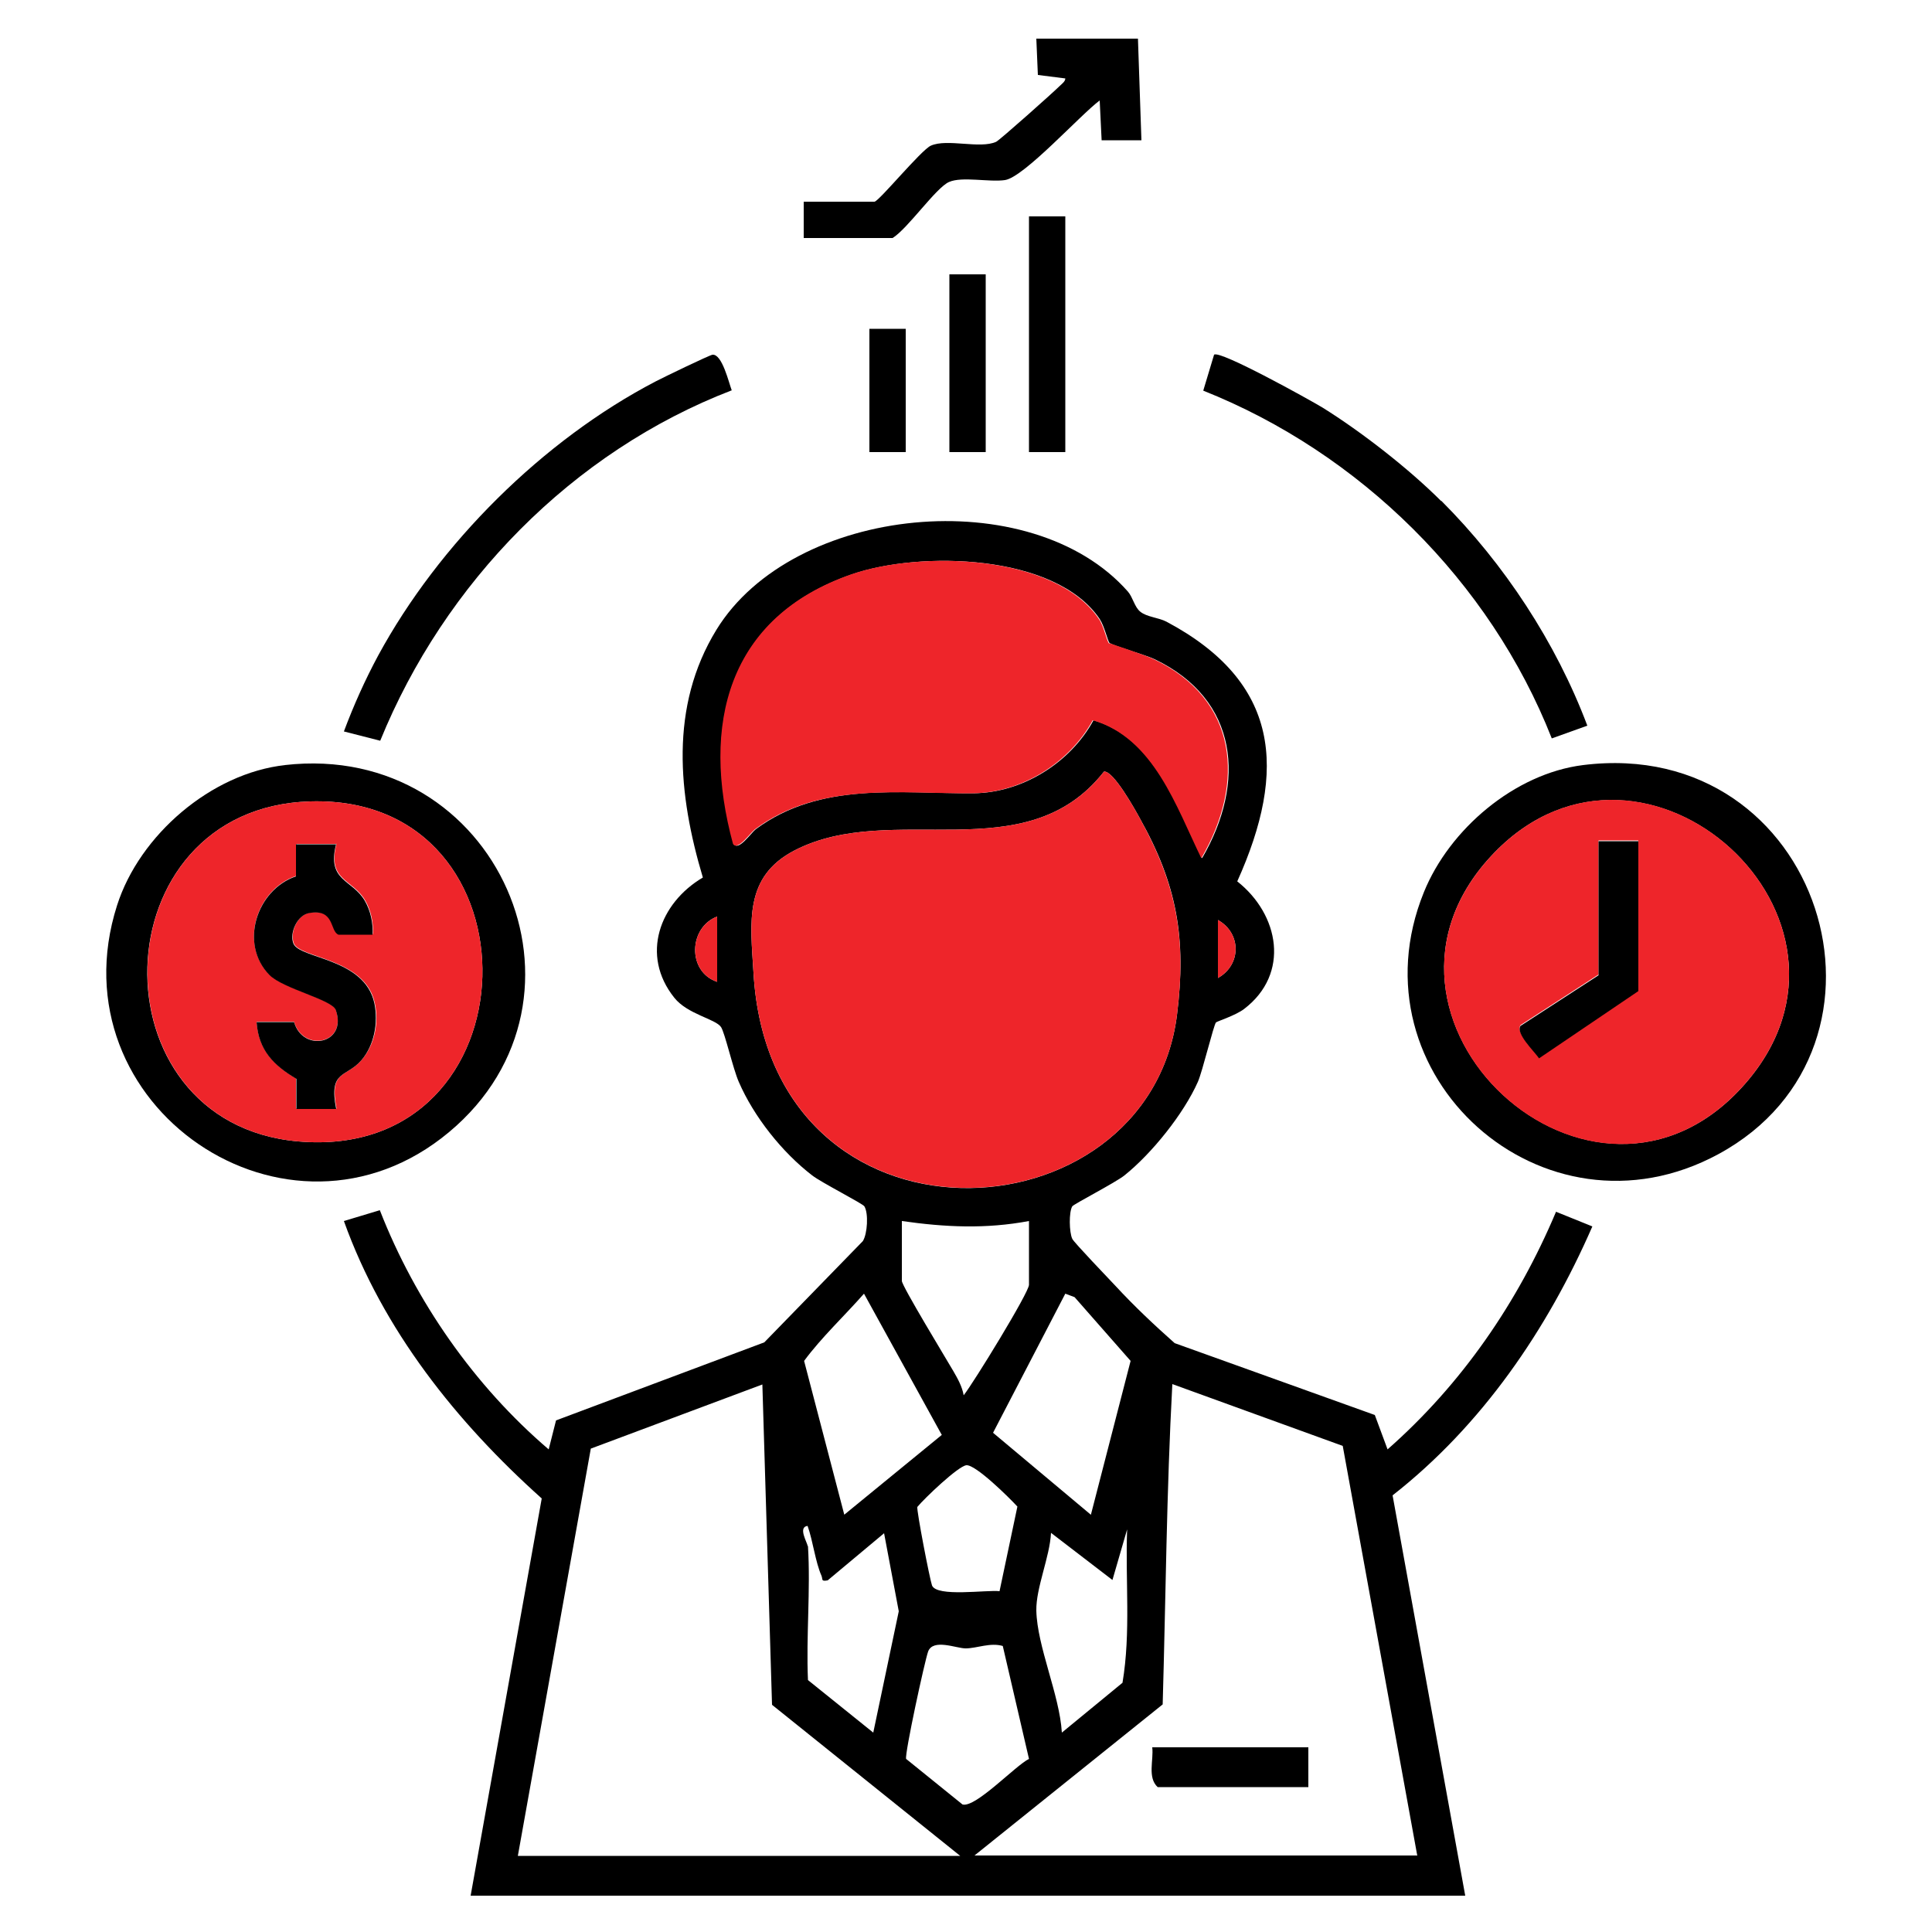
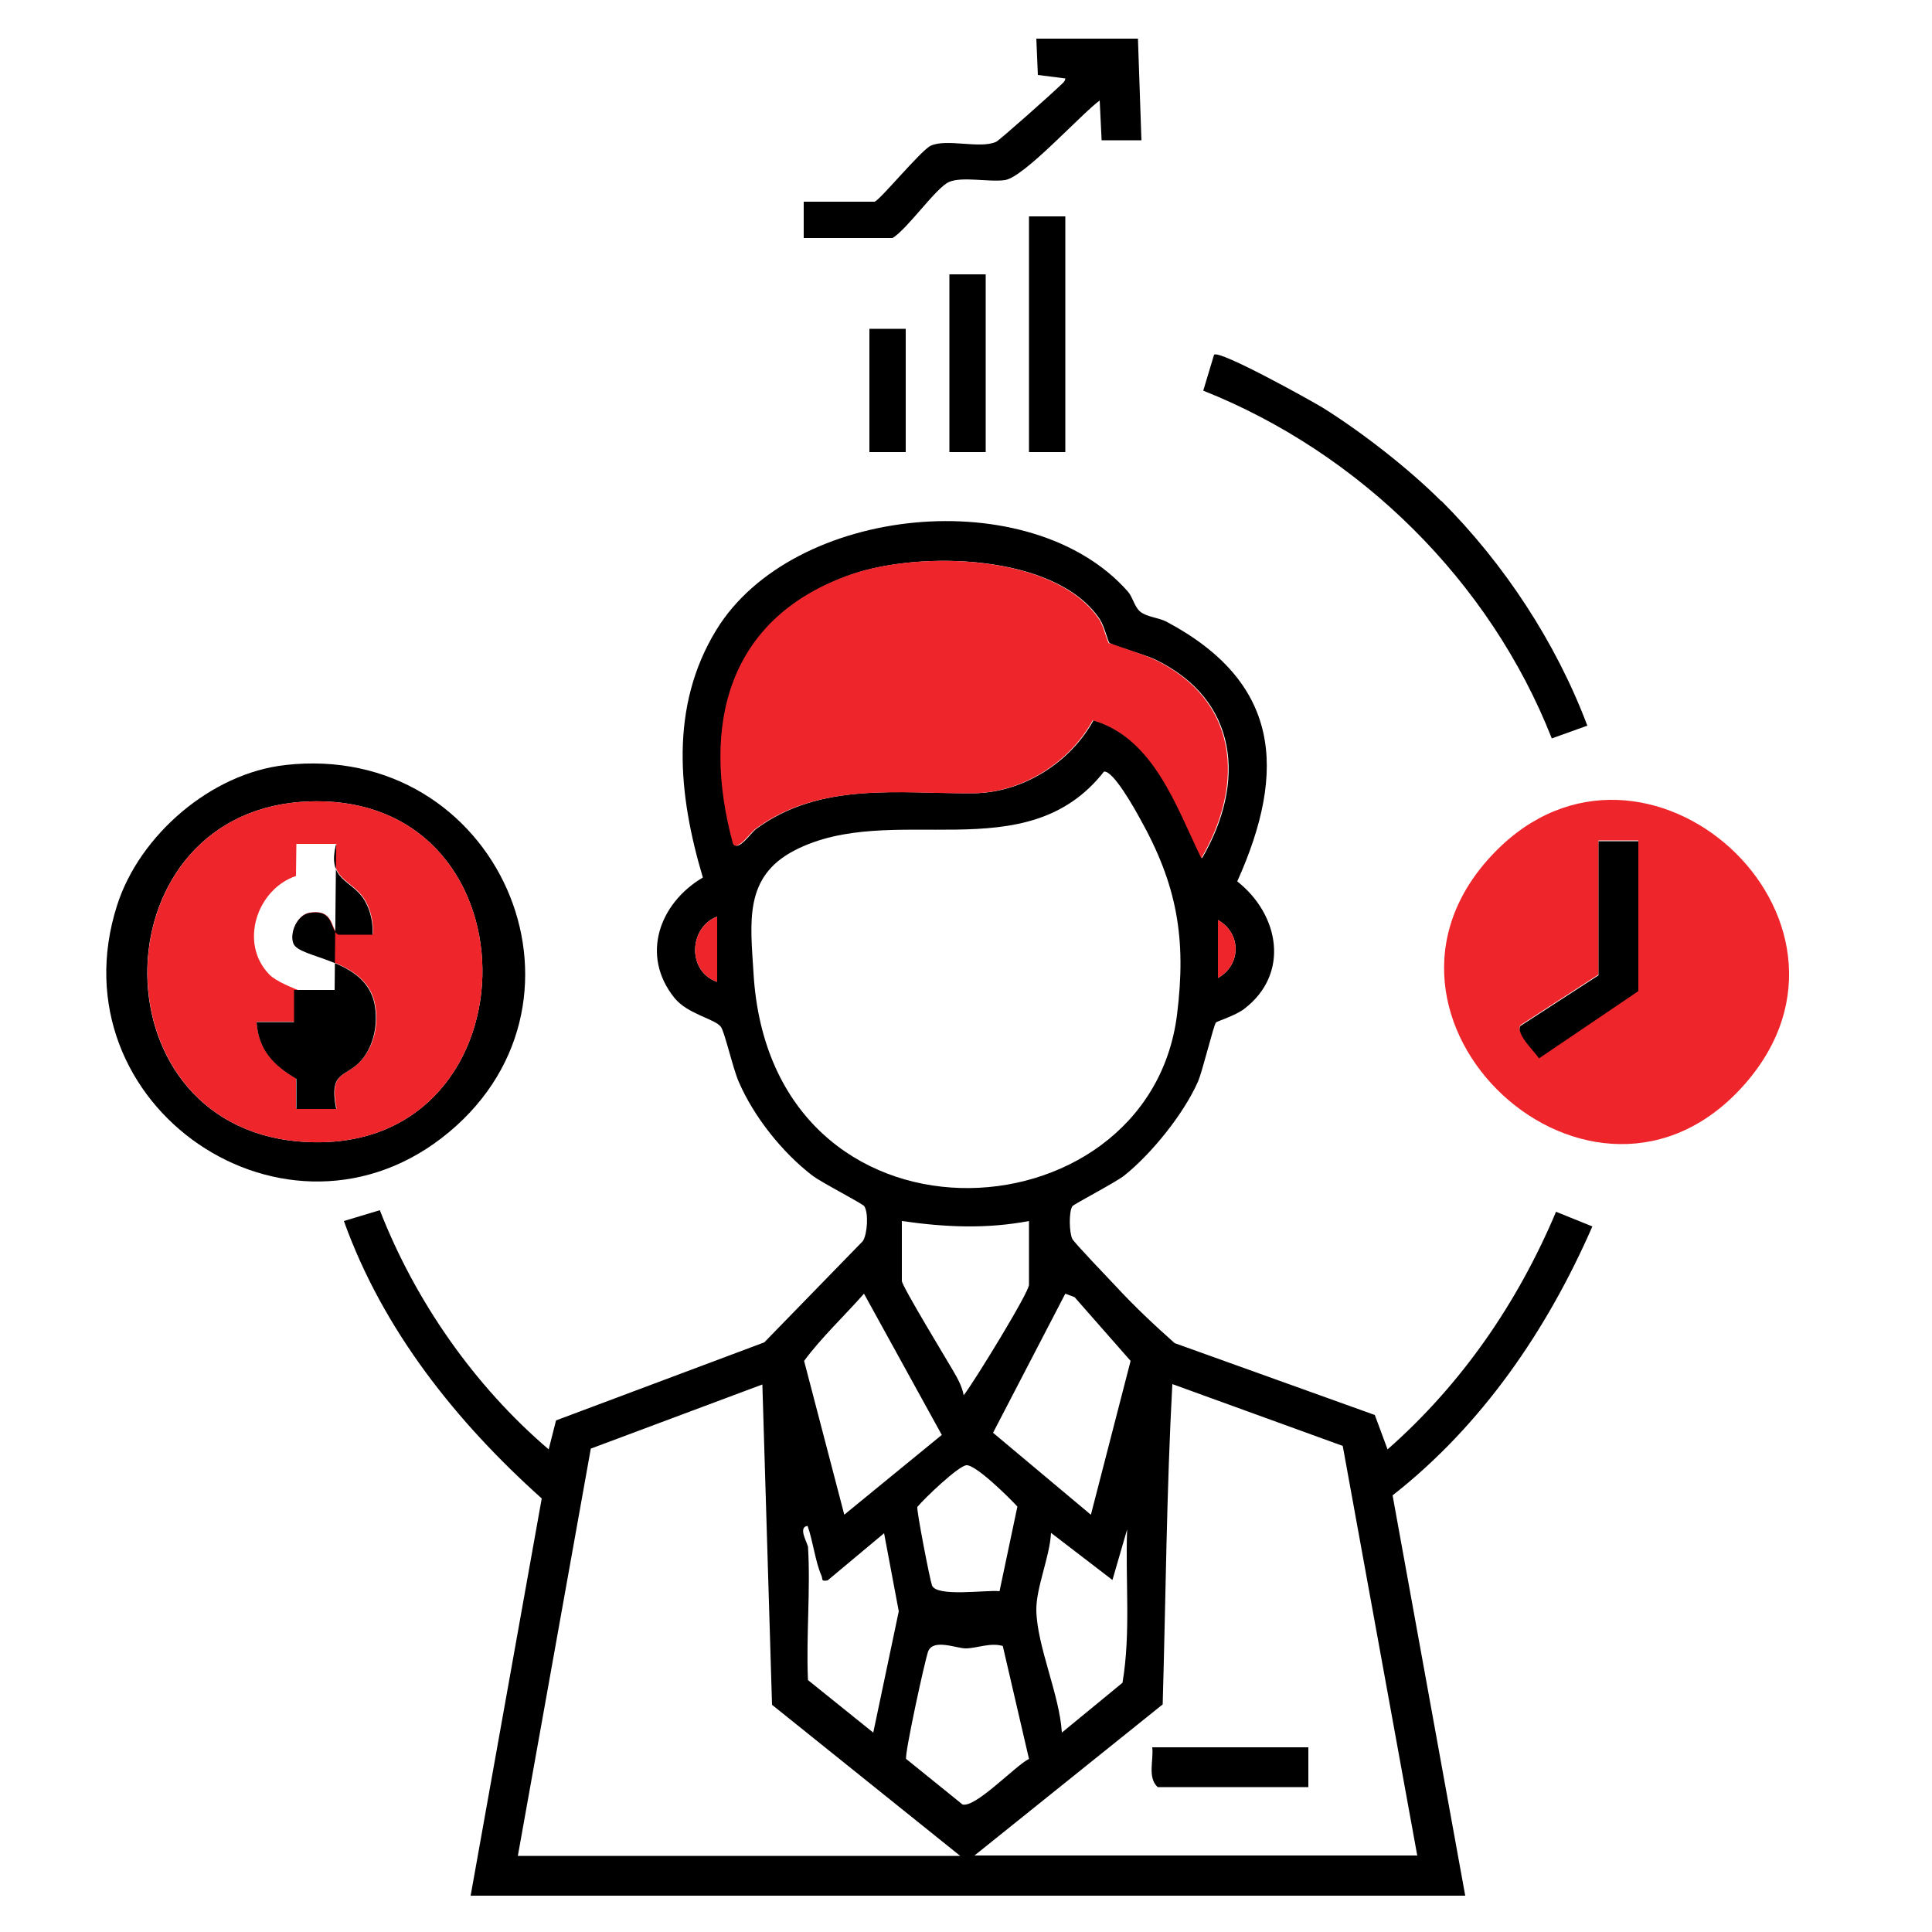
<svg xmlns="http://www.w3.org/2000/svg" id="Layer_1" version="1.1" viewBox="0 0 50 50">
  <defs>
    <style>
      .st0 {
        fill: #ee252a;
      }
    </style>
  </defs>
  <path d="M29.45,1l.09,2.63h-1.03s-.05-1.03-.05-1.03c-.5.37-1.95,1.98-2.45,2.06-.41.06-1.11-.1-1.45.05s-1.06,1.2-1.46,1.45h-2.3v-.94h1.83c.11,0,1.21-1.34,1.46-1.45.42-.19,1.27.09,1.69-.1.1-.05,1.48-1.28,1.65-1.45.05-.05.14-.11.14-.19l-.71-.09-.04-.94h2.63Z" />
  <path d="M12.18,49.06l1.84-10.28c-2.21-1.98-4.11-4.36-5.12-7.18l.93-.28c.92,2.36,2.45,4.55,4.37,6.19l.19-.75,5.39-2.02,2.55-2.62c.12-.19.15-.72.04-.9-.04-.07-1.12-.62-1.35-.8-.78-.6-1.51-1.52-1.9-2.42-.15-.34-.36-1.27-.46-1.42-.14-.21-.87-.33-1.21-.76-.88-1.1-.38-2.45.74-3.11-.64-2.14-.87-4.42.35-6.41,1.98-3.23,8.14-3.84,10.65-.99.13.15.17.4.32.52.17.14.47.15.68.26,2.93,1.56,3.13,3.83,1.83,6.72,1.09.86,1.37,2.39.18,3.3-.22.17-.7.32-.73.35-.06.06-.35,1.27-.47,1.54-.37.83-1.19,1.85-1.9,2.42-.24.19-1.31.74-1.35.8-.09.15-.08.67,0,.84.03.08.96,1.05,1.12,1.22.48.52,1,1.01,1.53,1.48l5.18,1.86.33.89c1.92-1.69,3.37-3.8,4.36-6.15l.94.38c-1.17,2.68-2.86,5.15-5.17,6.96l1.88,10.36H12.18ZM28.72,16.65c-.06-.07-.13-.43-.26-.63-1.15-1.7-4.66-1.76-6.4-1.16-3.21,1.11-3.92,3.89-3.07,6.98.12.2.45-.29.57-.38,1.67-1.24,3.74-.92,5.63-.93,1.27-.01,2.51-.79,3.11-1.89,1.58.46,2.16,2.24,2.81,3.57,1.14-1.96.95-4.11-1.23-5.15-.2-.1-1.1-.36-1.14-.41ZM28.57,19.97c-2.03,2.59-5.48.73-8.01,2.04-1.31.68-1.14,1.85-1.06,3.16.43,7.51,10.21,6.99,10.96,1.1.25-1.99,0-3.38-.96-5.09-.12-.22-.69-1.25-.93-1.21ZM18.56,25.41v-1.69c-.74.28-.78,1.43,0,1.69ZM31.52,25.31c.61-.34.61-1.16,0-1.5v1.5ZM26.63,31.6c-1.12.21-2.17.16-3.29,0v1.55c0,.13,1.15,2.02,1.33,2.33.11.19.23.4.27.63.26-.33,1.69-2.66,1.69-2.86v-1.64ZM24.37,37.13l-2.01-3.65c-.51.58-1.1,1.13-1.55,1.74l1.04,3.98,2.53-2.07ZM28.23,39.21l1.03-3.99-1.45-1.65-.24-.09-1.87,3.6,2.53,2.12ZM13.4,48.03h11.45l-4.87-3.91-.25-8.29-4.44,1.66-1.89,10.55ZM36.68,48.03l-1.93-10.61-4.41-1.6c-.15,2.76-.17,5.53-.25,8.29l-4.87,3.91h11.45ZM25.87,41.17l.46-2.18c-.21-.23-1.08-1.09-1.32-1.07-.21.02-1.09.86-1.27,1.08-.02.1.32,1.86.38,2.03.12.31,1.42.11,1.75.15ZM20.91,40.01c.07,1.14-.05,2.33,0,3.47l1.69,1.36.66-3.14-.38-2.02-1.46,1.22c-.18.03-.12-.02-.16-.12-.16-.36-.22-.9-.36-1.29-.26.03,0,.44,0,.52ZM27.48,44.84l1.57-1.29c.22-1.31.07-2.65.12-3.97l-.38,1.31-1.59-1.22c-.03.62-.39,1.42-.38,2.01.02.93.6,2.18.66,3.15ZM25.96,42.6c-.33-.1-.68.06-.97.06-.24,0-.84-.26-.97.08-.09.25-.61,2.65-.57,2.78l1.46,1.18c.34.09,1.36-1,1.72-1.18l-.68-2.93Z" />
-   <path d="M40.97,19.8c6.18-.77,8.65,7.28,3.5,10.07-4.53,2.45-9.54-2.05-7.62-6.78.66-1.63,2.35-3.07,4.12-3.29ZM38.68,22.06c-4.15,4.27,2.57,10.48,6.49,5.98,3.72-4.27-2.6-9.98-6.49-5.98Z" />
  <path d="M7.37,19.8c5.51-.63,8.41,6.03,4.25,9.5s-10.25-.68-8.59-5.87c.58-1.82,2.44-3.42,4.35-3.63ZM8.03,20.74c-5.47.16-5.67,8.33-.31,8.8,6.2.54,6.4-8.98.31-8.8Z" />
-   <path d="M18.94,10.1c-4.13,1.59-7.44,4.99-9.1,9.07l-.94-.24c.25-.67.55-1.34.89-1.97,1.57-2.89,4.26-5.57,7.18-7.09.19-.1,1.39-.68,1.47-.69.25-.02.42.72.5.93Z" />
  <path d="M37.3,12.96c1.63,1.63,2.97,3.67,3.78,5.82l-.92.33c-1.6-4.07-4.97-7.39-9.02-9l.28-.93c.14-.13,2.48,1.17,2.81,1.37,1.01.63,2.23,1.58,3.07,2.42Z" />
  <rect x="26.63" y="5.6" width=".94" height="6.1" />
  <rect x="24.57" y="7.1" width=".94" height="4.6" />
  <rect x="22.5" y="8.51" width=".94" height="3.19" />
-   <path class="st0" d="M28.57,19.97c.24-.04.81.99.93,1.21.95,1.72,1.21,3.1.96,5.09-.75,5.89-10.53,6.4-10.96-1.1-.08-1.31-.25-2.48,1.06-3.16,2.53-1.31,5.98.55,8.01-2.04Z" />
  <path class="st0" d="M28.72,16.65s.94.31,1.14.41c2.18,1.04,2.37,3.19,1.23,5.15-.65-1.33-1.23-3.11-2.81-3.57-.6,1.1-1.84,1.88-3.11,1.89-1.89.02-3.96-.31-5.63.93-.12.09-.45.57-.57.38-.84-3.09-.14-5.87,3.07-6.98,1.75-.6,5.25-.54,6.4,1.16.13.19.2.56.26.63Z" />
  <path class="st0" d="M18.56,25.41c-.78-.26-.74-1.41,0-1.69v1.69Z" />
  <path class="st0" d="M31.52,25.31v-1.5c.61.34.61,1.16,0,1.5Z" />
  <path class="st0" d="M38.68,22.06c3.89-4.01,10.21,1.71,6.49,5.98-3.93,4.51-10.64-1.71-6.49-5.98ZM42.4,21.75h-1.03v3.47l-2.02,1.31c-.13.2.36.66.48.84l2.57-1.74v-3.9Z" />
  <path class="st0" d="M8.03,20.74c6.09-.18,5.89,9.34-.31,8.8-5.35-.47-5.16-8.64.31-8.8ZM8.7,21.84h-1.03s-.01.83-.01.83c-1.01.34-1.48,1.74-.69,2.55.35.36,1.63.64,1.72.91.31.89-.85,1.11-1.08.31h-.97c.05.73.44,1.12,1.02,1.47v.78h1.05c-.2-1.02.26-.79.66-1.27.33-.39.44-.97.33-1.46-.25-1.18-1.97-1.15-2.1-1.56-.1-.29.11-.73.41-.78.67-.11.53.47.76.55h.88c.02-.29-.05-.61-.2-.87-.33-.56-.99-.5-.74-1.47Z" />
  <path d="M33.86,45.22v1.03h-3.9c-.27-.25-.1-.7-.14-1.03h4.04Z" />
  <path d="M42.4,21.75v3.9l-2.57,1.74c-.12-.18-.61-.64-.48-.84l2.02-1.31v-3.47h1.03Z" />
-   <path d="M8.7,21.84c-.25.97.41.91.74,1.47.15.26.22.58.2.88h-.88c-.23-.09-.09-.68-.76-.56-.3.05-.51.5-.41.78.14.41,1.85.37,2.1,1.56.1.49,0,1.07-.33,1.46-.4.47-.86.25-.66,1.27h-1.03v-.78c-.59-.35-.98-.74-1.03-1.47h.97c.23.8,1.39.57,1.08-.31-.09-.27-1.37-.55-1.72-.91-.79-.81-.32-2.21.69-2.55v-.83s1.05,0,1.05,0Z" />
+   <path d="M8.7,21.84c-.25.97.41.91.74,1.47.15.26.22.58.2.88h-.88c-.23-.09-.09-.68-.76-.56-.3.05-.51.5-.41.78.14.41,1.85.37,2.1,1.56.1.49,0,1.07-.33,1.46-.4.47-.86.25-.66,1.27h-1.03v-.78c-.59-.35-.98-.74-1.03-1.47h.97v-.83s1.05,0,1.05,0Z" />
</svg>